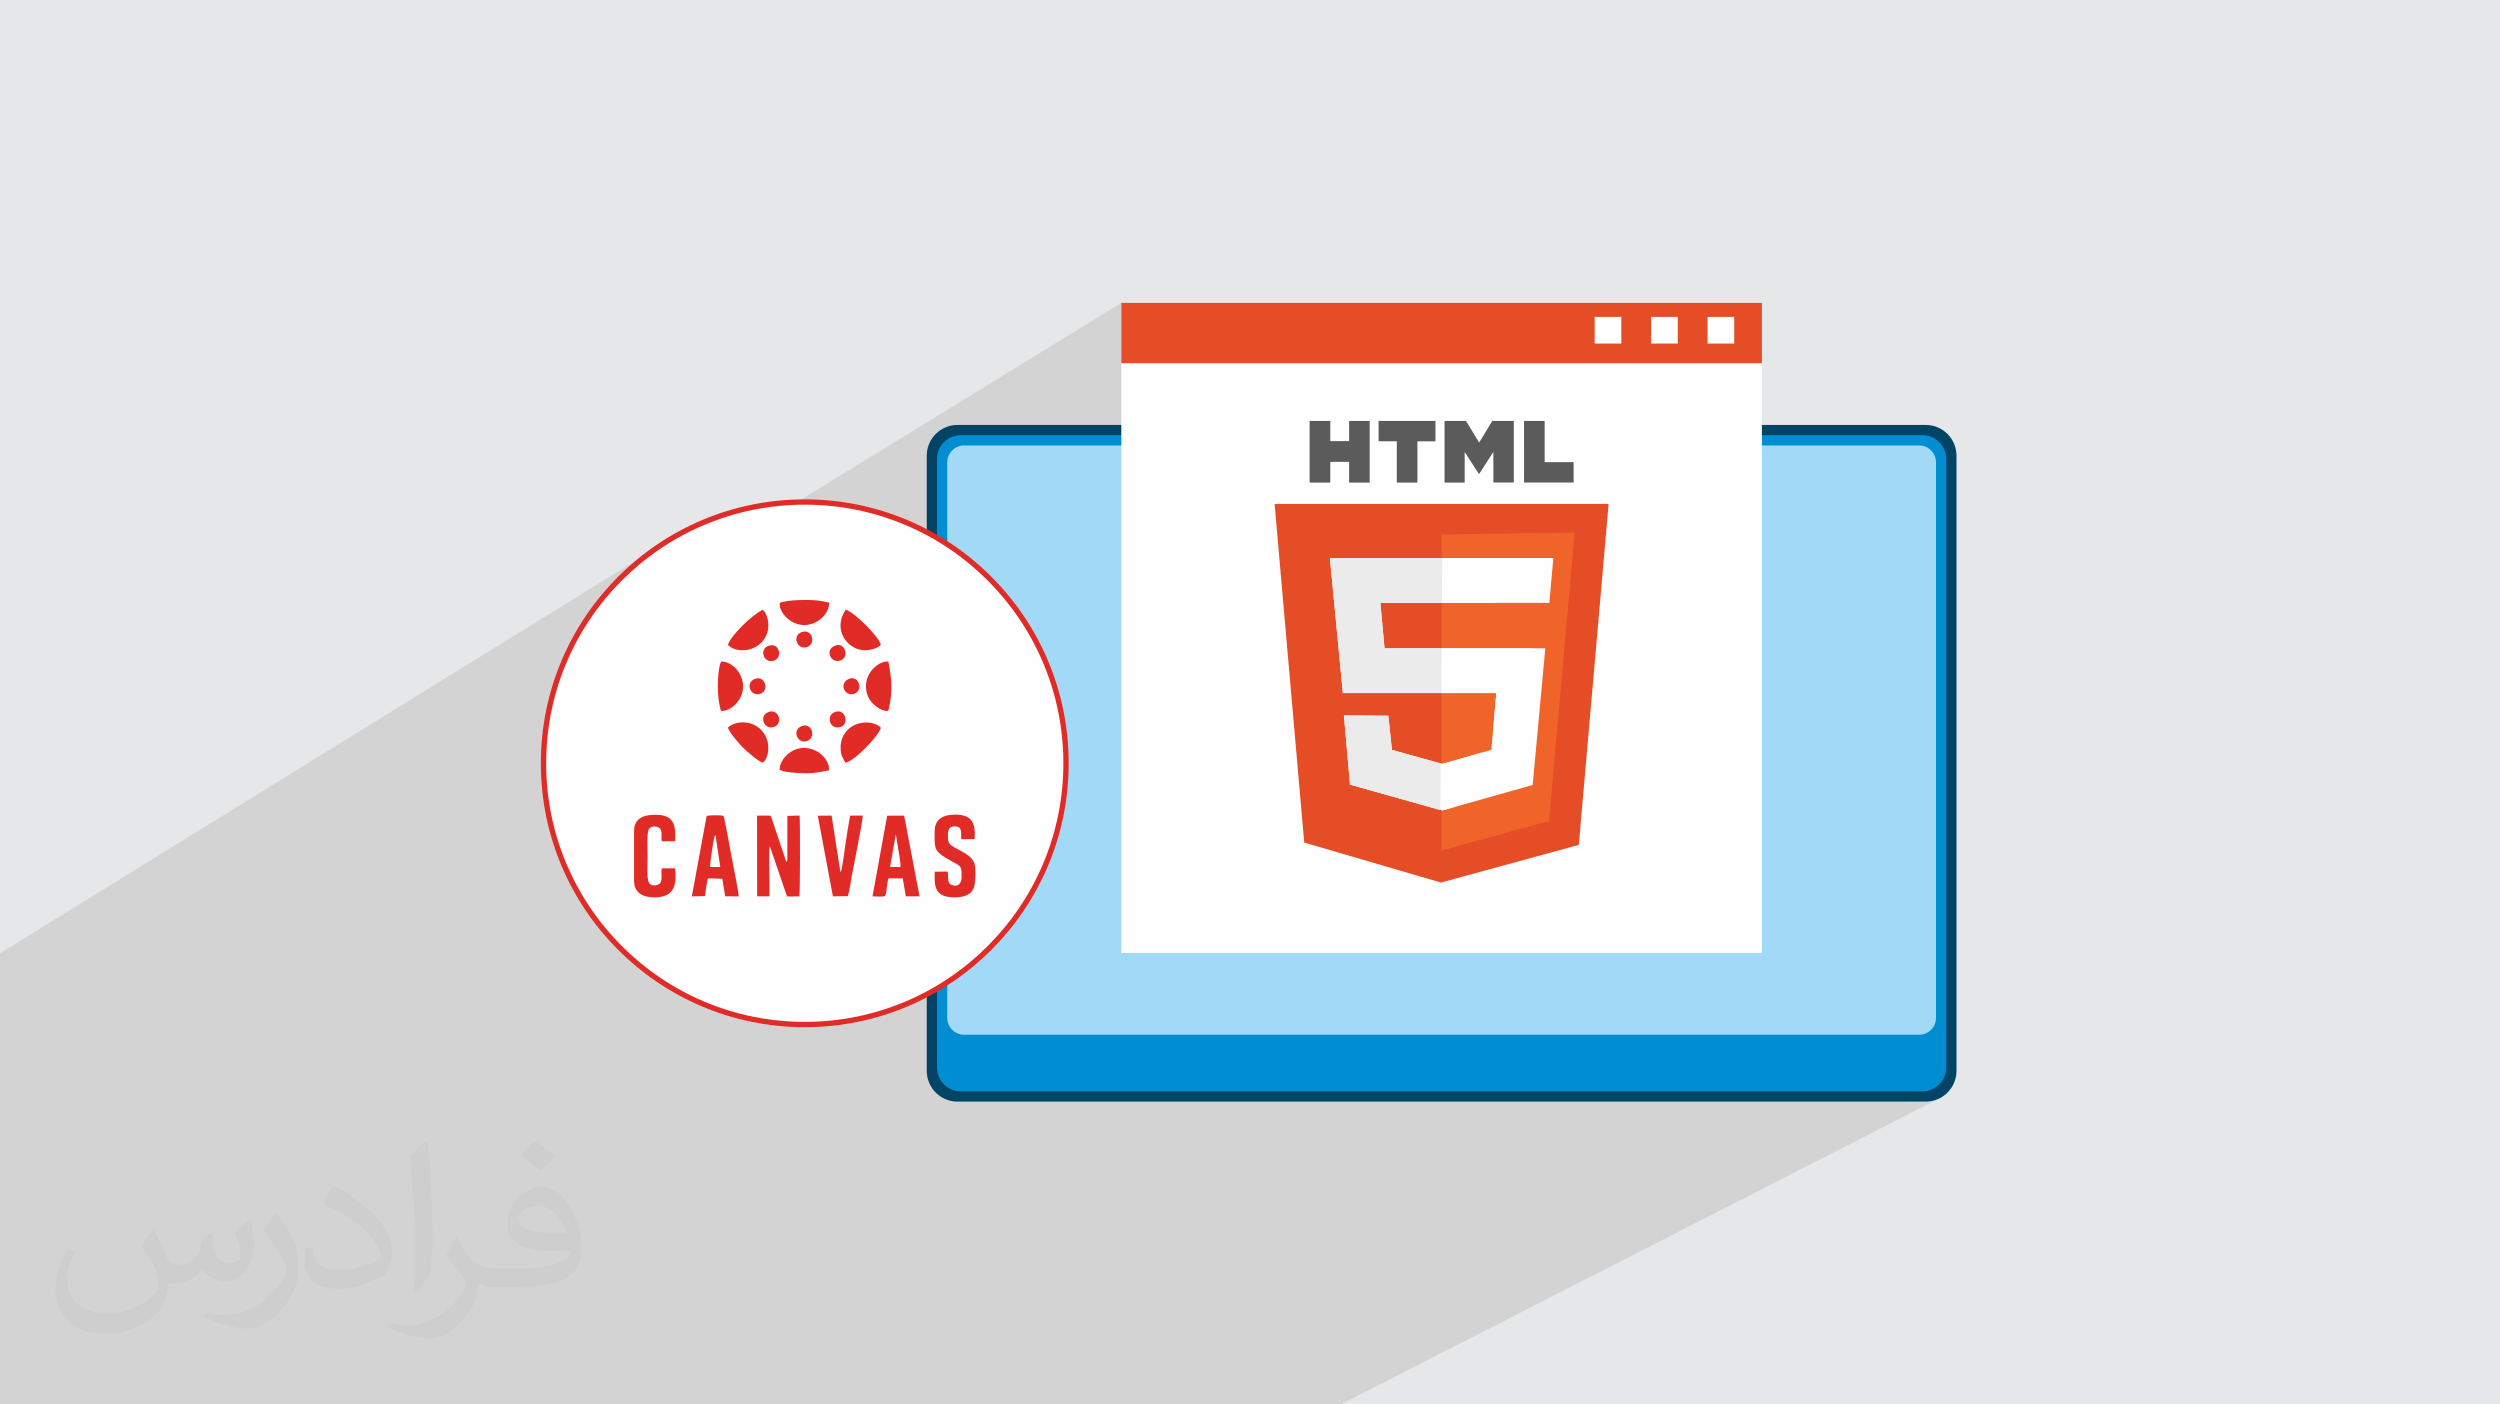
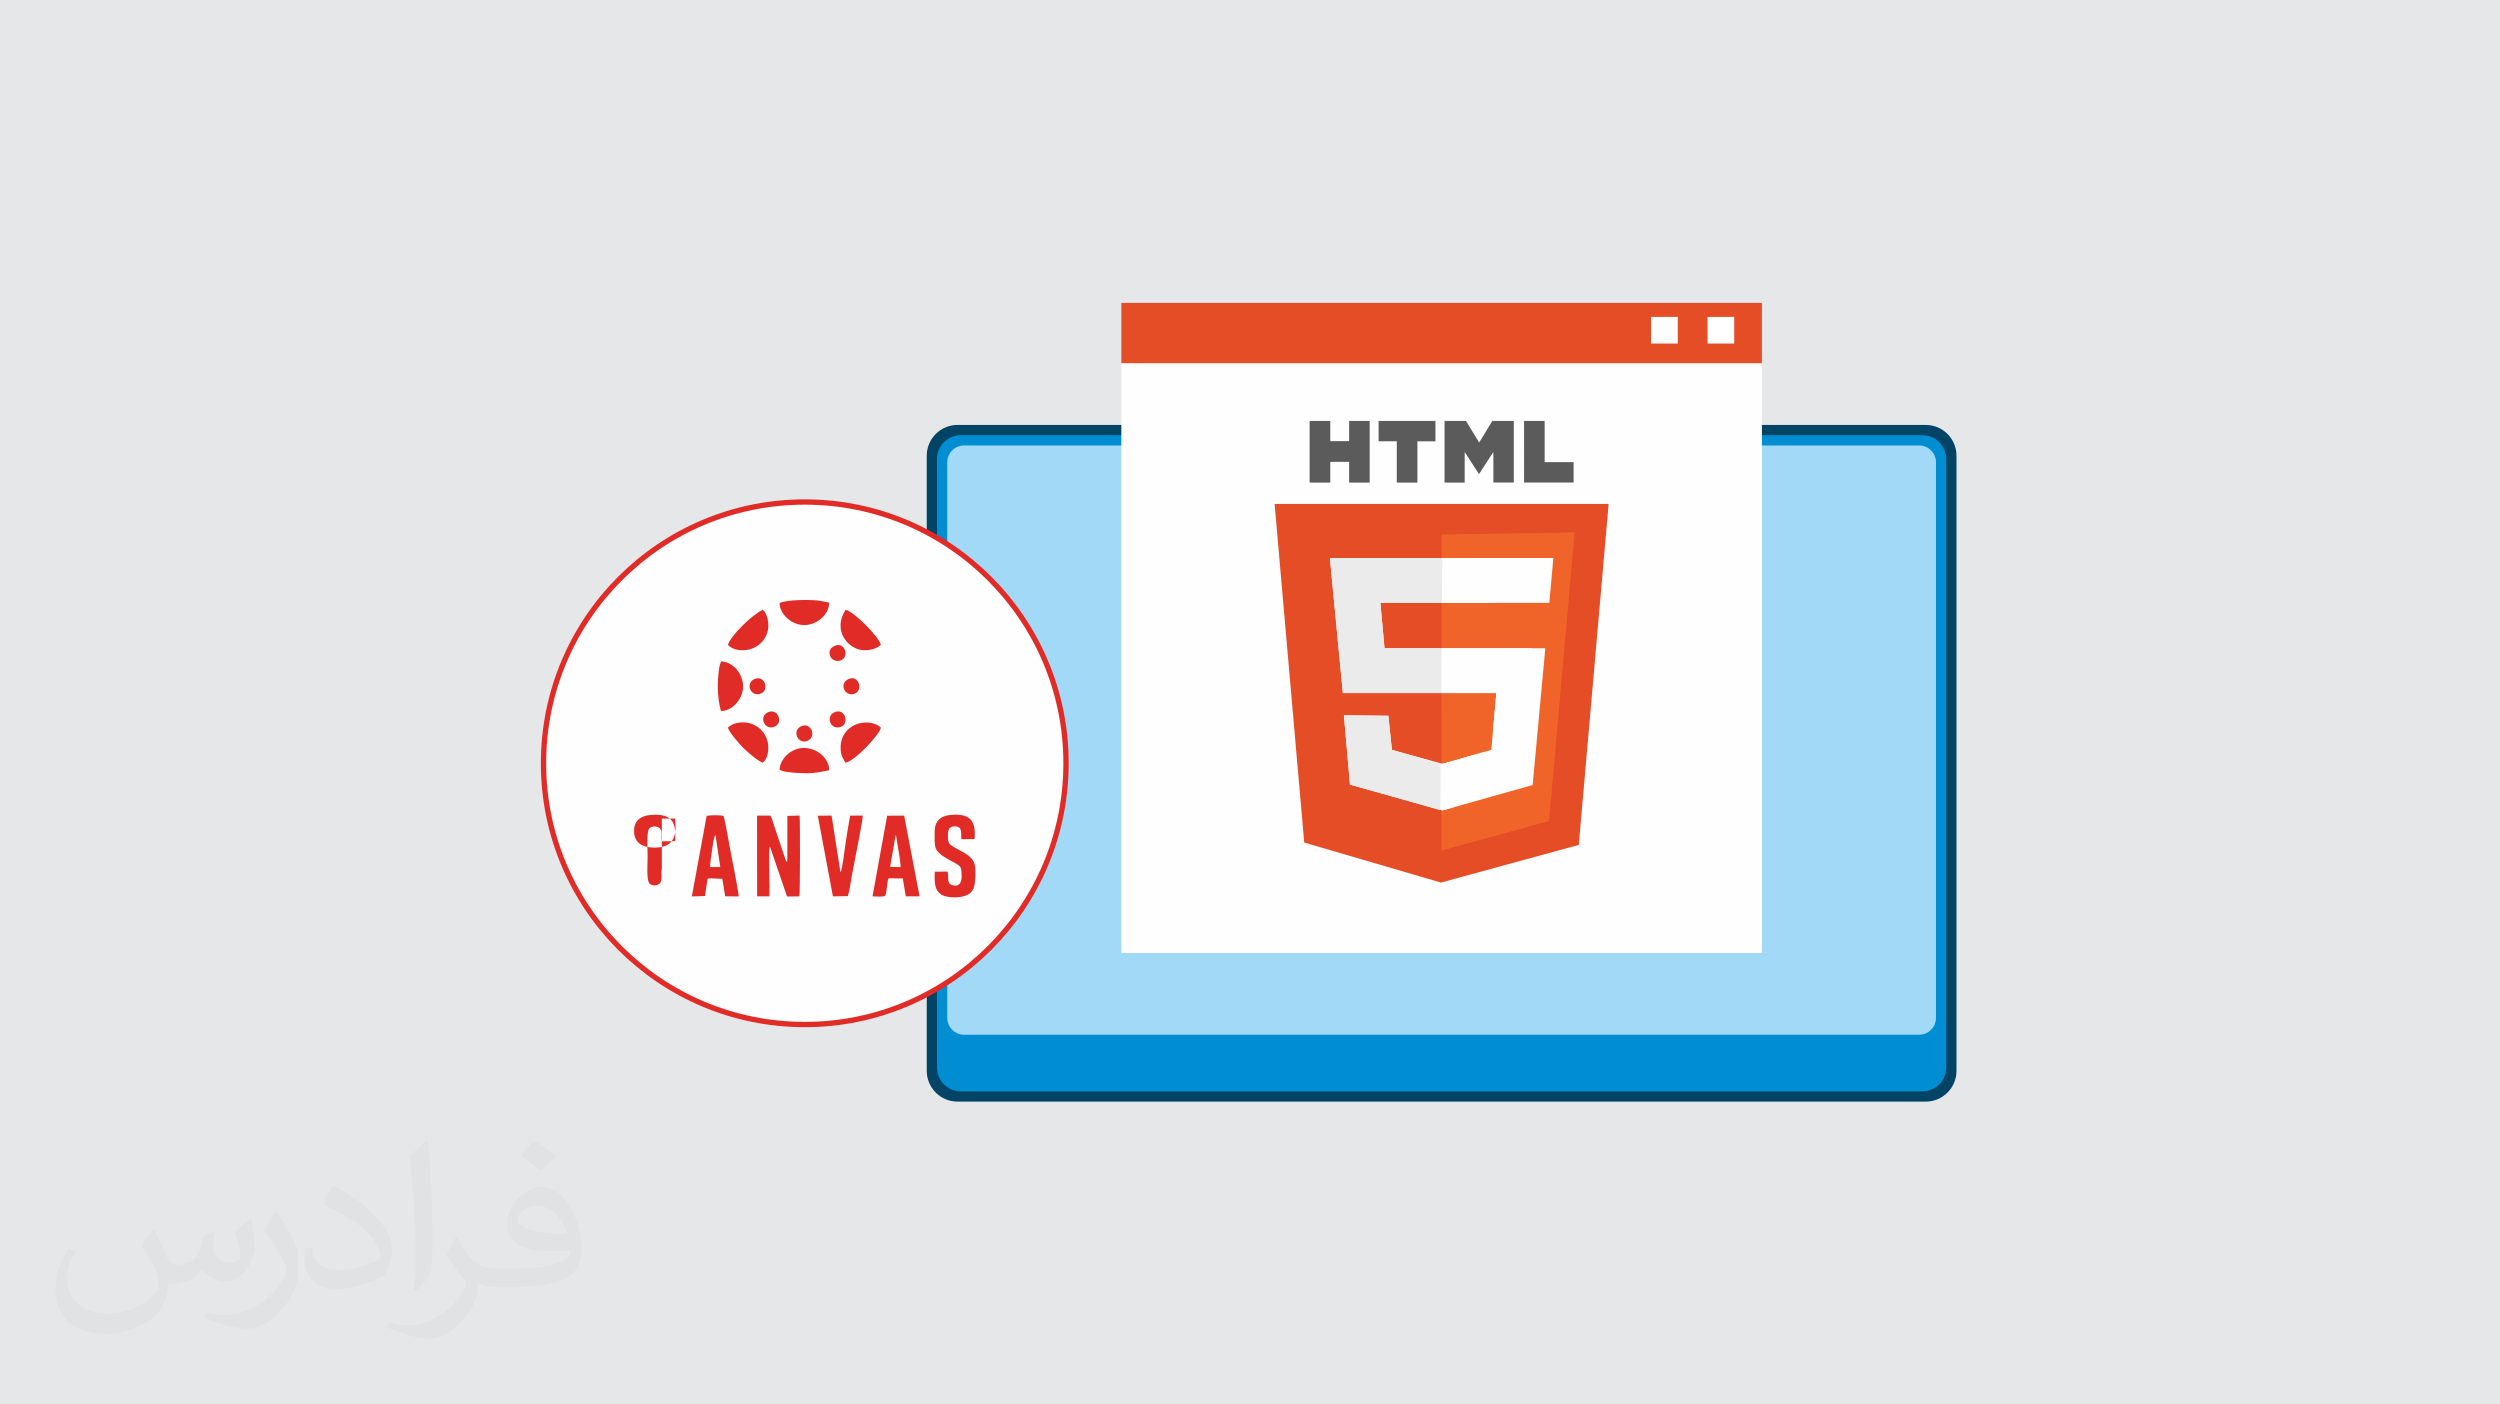
<svg xmlns="http://www.w3.org/2000/svg" xml:space="preserve" width="94.192mm" height="52.917mm" version="1.1" style="shape-rendering:geometricPrecision; text-rendering:geometricPrecision; image-rendering:optimizeQuality; fill-rule:evenodd; clip-rule:evenodd" viewBox="0 0 9404.92 5283.66">
  <defs>
    <style type="text/css">
   
    .str0 {stroke:#E12B27;stroke-width:19.97;stroke-miterlimit:22.926}
    .fil12 {fill:#FEFEFE}
    .fil14 {fill:#E12B27}
    .fil9 {fill:#E44D26}
    .fil0 {fill:#E6E7E8}
    .fil13 {fill:#EBEBEB}
    .fil10 {fill:#F06429}
    .fil6 {fill:#FEFEFE;fill-rule:nonzero}
    .fil11 {fill:#5B5B5B;fill-rule:nonzero}
    .fil5 {fill:#A2D9F7;fill-rule:nonzero}
    .fil3 {fill:#024466;fill-rule:nonzero}
    .fil4 {fill:#008DD2;fill-rule:nonzero}
    .fil7 {fill:#E44D26;fill-rule:nonzero}
    .fil8 {fill:white;fill-rule:nonzero}
    .fil2 {fill:#373435;fill-opacity:0.031}
    .fil1 {fill:#2B2A29;fill-opacity:0.102}
   
  </style>
  </defs>
  <g id="Layer_x0020_1">
    <polygon class="fil0" points="-0,0 9404.92,0 9404.92,5283.66 -0,5283.66 " />
-     <polygon class="fil1" points="-0,5029.86 -0,5025.59 -0,5025.58 -0,5022.27 -0,5021.9 -0,5012.17 -0,5011.96 -0,4991.61 -0,4977.46 -0,4977.15 -0,4973.49 -0,4972.51 -0,4967.94 -0,4967.26 -0,4966.84 -0,4962.05 -0,4943.45 -0,4936.51 -0,4933.06 -0,4930.91 -0,4922.86 -0,4922.47 -0,4921.18 -0,4917.86 -0,4916.34 -0,4913.28 -0,4910.84 -0,4898.61 -0,4880.08 -0,4871.86 -0,4871.85 -0,4870.84 -0,4865.99 -0,4865.98 -0,4850.38 -0,4838 -0,4837.95 -0,4836.06 -0,4833.11 -0,4833.02 -0,4829.26 -0,4829.06 -0,4824.87 -0,4821.49 -0,4820.98 -0,4814.89 -0,4808.91 -0,4793.91 -0,4783.45 -0,4779.23 -0,4773.11 -0,4764.65 -0,4761.42 -0,4761.12 -0,4760.43 -0,4755.74 -0,4745.56 -0,4745.35 -0,4735.24 -0,4733.73 -0,4732.73 -0,4731.31 -0,4728.96 -0,4728.01 -0,4727.68 -0,4722.26 -0,4696.24 -0,4693.38 -0,4692.35 -0,4677.44 -0,4665.44 -0,4663.74 -0,4659.39 -0,4650.05 -0,4649.94 -0,4641.62 -0,4632.39 -0,4629.72 -0,4622.31 -0,4619.6 -0,4608.04 -0,4604.66 -0,4591.97 -0,4591.77 -0,4587.5 -0,4571.38 -0,4566.23 -0,4565.07 -0,4557.04 -0,4554.64 -0,4544.21 -0,4530.53 -0,4524.33 -0,4524.26 -0,4520.81 -0,4513.34 -0,4510.26 -0,4479.53 -0,4469.74 -0,4468.35 -0,4457.32 -0,4452.8 -0,4407.14 -0,4405.51 -0,4405.35 -0,4375.92 -0,4373.55 -0,4324.58 -0,4313.19 -0,4312.48 -0,4312.11 -0,4301.72 -0,4263.54 -0,4260.63 -0,4258.87 -0,4237.31 -0,4209.55 -0,4195.69 -0,4195.25 -0,4190.75 -0,4173.96 -0,4172.78 -0,4150.43 -0,4149.94 -0,4147.39 -0,4127.94 -0,4119.65 -0,4109.23 -0,4046.37 -0,4034.68 -0,4034.09 -0,3935.64 -0,3911.93 -0,3879.2 -0,3846.8 -0,3845.78 -0,3832.71 -0,3786.17 -0,3730.36 -0,3586.36 2517.85,2030.85 2477.98,2056.42 2439.44,2083.82 2402.31,2112.99 2366.65,2143.88 2332.52,2176.43 2299.98,2210.56 2269.08,2246.22 2239.91,2283.35 2212.51,2321.88 2186.94,2361.76 2164.39,2400.98 4218.36,1139.41 4218.36,1366.28 5703.64,1366.28 5999.08,1192.17 5999.08,1292.41 6040.56,1292.41 6211.45,1192.17 6211.45,1292.41 6252.14,1292.41 6423.81,1192.17 6423.81,1292.41 6524.06,1292.41 6396.83,1366.28 6628.27,1366.28 6159.43,1637.12 7231.91,1637.12 7250,1638.95 7266.86,1644.18 7282.11,1652.46 7295.4,1663.42 7306.36,1676.7 7314.64,1691.96 7319.86,1708.8 7321.69,1726.9 7321.69,4015.92 7319.86,4034.01 7314.64,4050.86 7306.36,4066.1 7295.4,4079.39 7282.11,4090.36 7266.86,4098.63 7177.79,4144.26 7244.36,4144.26 7256.21,4143.66 7267.72,4141.9 7278.83,4139.04 7289.47,4135.15 7299.61,4130.27 5043.4,5283.66 5016.83,5283.66 4953.4,5283.66 4852.3,5283.66 4543.78,5283.66 4529.55,5283.66 3424.45,5283.66 2090.54,5283.66 1851.38,5283.66 1838.2,5283.66 1558.65,5283.66 1546.06,5283.66 1426.29,5283.66 1398.06,5283.66 1237.76,5283.66 1202.31,5283.66 1187.56,5283.66 1179.72,5283.66 1141.36,5283.66 1129.69,5283.66 1121.49,5283.66 1116.6,5283.66 1114.87,5283.66 1100.26,5283.66 988.85,5283.66 974.51,5283.66 864.83,5283.66 774.48,5283.66 773.28,5283.66 759.01,5283.66 755.28,5283.66 728.91,5283.66 691.07,5283.66 647.99,5283.66 520.15,5283.66 494.68,5283.66 426.77,5283.66 359.43,5283.66 341.7,5283.66 284.36,5283.66 272.49,5283.66 254.38,5283.66 235.91,5283.66 195.01,5283.66 192.19,5283.66 162.79,5283.66 155.31,5283.66 126.82,5283.66 30.94,5283.66 4.8,5283.66 4.77,5283.66 -0,5283.66 -0,5271.44 -0,5267.81 -0,5263.15 -0,5259.45 -0,5255.09 -0,5242.15 -0,5232.81 -0,5230.1 -0,5227.58 -0,5217.19 -0,5212.35 -0,5200.45 -0,5200.44 -0,5195.69 -0,5195.33 -0,5189.03 -0,5179.63 -0,5163.2 -0,5162.42 -0,5149.71 -0,5149.68 -0,5128.01 -0,5116.4 -0,5115.46 -0,5114.83 -0,5112.72 -0,5108.17 -0,5103.02 -0,5094.64 -0,5080.02 -0,5054.12 -0,5045.91 " />
    <path class="fil2" d="M578.49 4627.69c17.95,27.21 29.6,53.36 40.96,82.43 8.45,16.91 12.93,48.09 52.57,48.09 11.61,0 28.28,-3.42 43.06,-11.61 16.63,-8.73 29.32,-21.94 35.94,-42l15.85 -53.36 38.57 -19.02 2.64 2.64c-5.27,20.09 -6.59,39.36 -6.59,54.43 0,44.63 38.57,61.56 69.22,61.56 17.95,0 34.09,-8.73 34.09,-25.11 0,-21.13 -8.98,-57.06 -20.62,-89.29 17.95,-17.95 35.94,-35.94 56.53,-50.47l3.17 1.6c8.98,38.04 14,75.56 14,100.66 0,24.57 -10.83,51.79 -19.81,69.49 -18.49,34.87 -51.25,62.62 -90.87,62.62 -30.1,0 -63.65,-15.07 -86.66,-43.06l-1.32 0c-21.66,26.96 -55.22,51.25 -108.86,51.25l-16.63 0c-2.64,35.41 -10.29,60.49 -21.94,82.95 -31.95,62.34 -126.81,106.47 -216.1,106.47 -124.17,0 -186.51,-71.59 -186.51,-166.96 0,-58.91 19.27,-113.6 48.88,-152.42l24.29 10.04c-18.49,35.41 -30.91,68.68 -30.91,101.45 0,89.29 72.66,131.83 156.4,131.83 77.68,0 173.83,-49.41 191.28,-106.72 -6.59,-62.62 -30.1,-91.93 -66.04,-148.99 10.83,-19.02 24.83,-38.04 42.28,-58.38l3.17 0 0 0 0 0 -0.02 -0.09zm1432.13 -336.04c26.15,16.39 51.79,35.66 76.87,57.85 -14,19.81 -31.45,37.79 -53.11,53.64 -25.11,-20.34 -50.19,-37.79 -75.84,-56.27 17.42,-19.55 34.62,-38.29 52.04,-55.22l0 0 0 0 0 0 0 0 0 0 0.03 0zm13.47 244.11c-42.28,0 -76.87,27.75 -76.87,48.34 0,44.13 84.53,57.85 185.72,57.31 -12.68,-51.79 -57.06,-105.68 -108.86,-105.68l0.01 0.03zm-94.86 236.19c54.96,0 103.04,-1.6 139.74,-10.83 40.96,-10.29 75.56,-30.91 75.56,-45.17 0,-3.7 0,-8.19 -1.32,-11.89 -22.98,2.11 -49.41,2.11 -72.38,2.11 -74.49,0 -131.55,-16.91 -154.02,-58.66 -5.55,-11.61 -9.51,-24.57 -9.51,-39.36 0,-40.43 17.42,-79.79 48.09,-107 25.61,-22.45 53.89,-36.44 82.67,-36.44 52.04,0 93.51,41.75 122.57,107.54 15.85,35.94 26.68,77.4 26.68,129.72 0,34.87 -9.51,64.19 -31.17,85.85 -40.43,39.11 -114.92,53.89 -229.04,53.89l-51.79 0 0 0 -13.47 0c-28.28,0 -48.62,-5.02 -64.72,-17.42l-2.64 0c0.79,6.59 1.32,12.93 1.32,19.02 0,25.61 -8.45,58.38 -25.61,84.53 -50.72,75.3 -105.68,108.04 -153.24,108.04 -48.09,0 -107,-18.49 -160.11,-42.54l9.51 -18.49c17.17,7.13 40.96,11.89 73.7,11.89 85.85,0 198.66,-82.43 212.66,-163 -3.17,-6.59 -8.98,-15.32 -17.17,-24.57 -25.11,-29.85 -40.96,-54.68 -55.75,-80.83 12.68,-25.11 24.29,-45.17 35.13,-63.4l4.49 -0.53c36.72,74.77 69.99,117.55 144.23,117.55l11.61 0 0 0 53.89 0 0 0 0 0 0 0 0 0 0 0 0.09 0.01zm-371.98 79c6.34,-34.34 6.87,-72.91 6.87,-108.86l0 -53.36c0,-99.6 -12.68,-244.36 -22.98,-338.68 17.95,-19.27 43.06,-42 62.87,-57.31l5.81 1.6c13.47,118.62 16.63,256 16.63,383.06 0,33.3 -1.32,65.79 -4.49,89.55 -1.85,30.1 -19.27,52.83 -56.53,87.7l-8.19 -3.7zm-382.8 -157.19c1.85,46.77 24.83,83.49 105.15,83.49 49.93,0 92.19,-12.93 138.96,-35.13 8.45,-3.7 12.93,-8.73 12.93,-12.93 0,-29.32 -22.45,-68.15 -60.23,-103.55 -36.72,-33.3 -85.34,-62.62 -130.76,-82.18 -15.6,-6.59 -20.62,-13.47 -20.62,-20.09 0,-13.47 17.95,-41.75 32.77,-62.09l5.02 -0.53c52.04,27.21 110.17,67.64 153.24,112.53 39.11,41.47 63.4,83.49 63.4,129.19 0,33.81 -10.29,65.51 -26.96,95.11 -57.06,28.79 -117.83,50.72 -178.06,50.72 -73.17,0 -123.1,-34.34 -123.1,-114.92 0,-8.73 0,-22.19 3.17,-39.64l25.11 0 0 0 0 0 0 0 0 0 0 0 -0.02 0zm-132.37 -132.9l45.45 73.45c16.63,27.21 32.23,56.81 32.23,103.55l0 59.7c0,48.34 -30.91,100.13 -80.83,151.38 -39.11,34.62 -73.7,49.41 -105.68,49.41 -47.55,0 -101.98,-14.79 -164.85,-41.75l7.13 -18.49c19.81,5.27 42.79,9.77 71.06,9.77 90.36,-0.53 182.8,-66.57 225.08,-147.15 5.02,-9.26 6.87,-17.95 6.87,-24.04 0,-9.26 -5.02,-19.55 -8.98,-28.79 -22.98,-43.31 -48.62,-82.95 -76.87,-119.68 14.79,-23.25 29.6,-45.7 45.7,-67.9l3.7 0.53 0 0 0 0 0 0 0 0 0 0 -0.02 0.01z" />
    <g id="_2264186569248">
      <g>
        <path class="fil3" d="M7244.36 4144.26l-3642.09 0c-64,0 -115.9,-51.89 -115.9,-115.9l0 -2313.9c0,-64 51.9,-115.9 115.9,-115.9l3642.09 0c64.01,0 115.9,51.9 115.9,115.9l0 2313.9c0,64.01 -51.89,115.9 -115.9,115.9z" />
        <path class="fil4" d="M3524.93 4015.91l0 -2289.01c0,-49.57 40.19,-89.77 89.76,-89.77l3617.21 0c49.58,0 89.77,40.2 89.77,89.77l0 2289.02c0,49.57 -40.19,89.76 -89.77,89.76l-3617.21 0c-49.57,0 -89.76,-40.19 -89.76,-89.77z" />
        <path class="fil5" d="M3563.52 3829.07l0 -2089.75c0,-35.14 28.49,-63.62 63.62,-63.62l3592.34 0c35.16,0 63.64,28.49 63.64,63.63l0 2089.74c0,35.15 -28.49,63.63 -63.63,63.63l-3592.34 0c-35.15,0 -63.63,-28.5 -63.63,-63.63z" />
      </g>
      <g>
        <g>
          <polygon class="fil6" points="6628.27,3584.93 4218.36,3584.93 4218.36,1139.41 6628.27,1139.41 " />
          <polygon class="fil7" points="6628.27,1366.28 4218.36,1366.28 4218.36,1139.41 6628.27,1139.41 " />
          <polygon class="fil8" points="6524.06,1292.41 6423.81,1292.41 6423.81,1192.17 6524.06,1192.17 " />
          <polygon class="fil8" points="6311.69,1292.41 6211.45,1292.41 6211.45,1192.17 6311.69,1192.17 " />
-           <polygon class="fil8" points="6099.33,1292.41 5999.08,1292.41 5999.08,1192.17 6099.33,1192.17 " />
        </g>
        <g>
          <polygon class="fil9" points="4795.01,1895.71 6051.62,1895.71 5939.42,3178.41 5420.78,3320.15 4906.48,3169.71 " />
          <polygon class="fil10" points="5422.96,2010.79 5923.68,2002.86 5827.48,3088.49 5422.84,3199.77 " />
          <g>
            <path class="fil11" d="M5434.46 1583.45c26.92,0 53.84,0 80.75,0 0.61,1.13 1.16,2.28 1.82,3.36 14.65,24.03 29.31,48.05 43.97,72.07 1.1,1.81 2.26,3.59 3.68,5.84 4.39,-7.21 8.58,-14.01 12.71,-20.84 12.21,-20.14 24.41,-40.29 36.61,-60.44 26.92,0 53.84,0 80.76,0 0.06,1.14 0.15,2.28 0.15,3.41 0.01,74.76 0.01,149.51 0,224.26 0,1.43 -0.09,2.86 -0.15,4.28 -25.49,0 -50.97,0 -76.45,0 -0.11,-2 -0.31,-3.99 -0.31,-5.99 -0.01,-34.34 -0.01,-68.68 -0.01,-103.02 0,-1.48 0,-2.98 0,-4.45 -0.33,-0.07 -0.66,-0.14 -0.99,-0.21 -17.54,27.08 -35.09,54.17 -53.04,81.89 -18.07,-27.9 -35.58,-54.92 -53.08,-81.94 -0.28,0.08 -0.55,0.15 -0.83,0.23 0,37.83 0,75.67 0,113.5 -25.2,0 -50.39,0 -75.6,0 -0.05,-1.29 -0.12,-2.57 -0.12,-3.85 -0.01,-75.04 -0.01,-150.07 0,-225.11 0,-1 0.07,-2 0.12,-3z" />
            <path class="fil11" d="M5004.04 1815.41c-25.74,0 -51.49,0 -77.27,0 0,-77.32 0,-154.64 0,-231.96 26.07,0 52.1,0 78.13,0 -0.14,0.98 -0.4,1.96 -0.4,2.94 -0.02,23.45 -0.02,46.9 0,70.35 0,0.95 0.18,1.9 0.28,2.89 23.64,0 46.99,0 70.56,0 0,-25.59 0,-50.88 0,-76.17 25.78,0 51.55,0 77.32,0 0,77.32 0,154.64 0,231.96 -25.77,0 -51.54,0 -77.32,0 0,-25.84 0,-51.67 0,-77.94 -2.03,0 -3.57,0 -5.11,0 -20.03,0 -40.05,-0.01 -60.08,0 -5.65,0 -5.66,0 -5.66,5.48 0,22.31 0.01,44.62 -0.02,66.94 0,1.84 -0.28,3.67 -0.43,5.52z" />
            <path class="fil11" d="M5186.18 1583.45c71.3,0 142.6,0 213.92,0 0,25.41 0,50.82 0,76.74 -22.74,0 -45.1,0 -67.87,0 0,52.06 0,103.64 0,155.22 -25.77,0 -51.55,0 -77.32,0 -0.05,-2.01 -0.16,-4 -0.16,-6 -0.01,-47.94 -0.01,-95.87 -0.01,-143.81 0,-1.65 0,-3.3 0,-5.58 -23.15,0 -45.64,0 -68.41,0 0,-2.35 0,-4.04 0,-5.74 -0.05,-23.61 -0.1,-47.22 -0.15,-70.82z" />
            <path class="fil11" d="M5733.43 1583.45c25.77,0 51.54,0 77.32,0 0.06,1.86 0.19,3.7 0.19,5.56 0,47.92 0,95.82 0,143.74 0,1.8 0,3.59 0,5.89 36.59,0 72.55,0 108.92,0 0,25.92 0,51.34 0,76.76 -62.15,0 -124.28,0 -186.43,0 0.02,-25.58 0.07,-51.16 0.06,-76.74 0,-51.74 -0.04,-103.47 -0.06,-155.22z" />
          </g>
          <polygon class="fil12" points="5843.64,2099.18 5828.56,2267.87 5192.93,2267.87 5208.52,2438.74 5813.46,2438.74 5765.77,2953.09 5426.67,3048.73 5078.58,2951.68 5055.71,2690.85 5222.89,2692.73 5236.37,2821.01 5426.48,2873.59 5610.21,2820.81 5629.13,2607.29 5051.7,2607.31 5002.98,2099.18 " />
          <path class="fil12" d="M5626.79 2267.87l-203.86 0 0.01 -168.68 70.1 0 133.75 168.68zm-203.88 170.87l339.37 0 10.46 13.19 -156.63 302.32 13.02 -146.96 -206.24 0.01 0.02 -168.56zm46.93 597.82l-43.16 12.17 -3.82 -1.07 0.02 -175.07 3.61 1 150.14 -43.13 -106.79 206.11z" />
          <path class="fil13" d="M5424.51 2267.87l-231.58 0 15.6 170.87 214.63 0 -1.34 168.56 -370.11 0.01 -48.73 -508.13 422.87 0 -1.34 168.68zm-6.2 780.13l-339.73 -96.31 -22.88 -260.84 167.19 1.89 13.48 128.28 183.32 52.29 -1.39 174.7z" />
        </g>
      </g>
      <g>
        <circle class="fil12 str0" cx="3027.48" cy="2871.39" r="982.83" />
        <g id="_2657607334304">
          <path class="fil14" d="M2894.39 3371.89c2.19,-30.57 -4.39,-174.47 1.98,-187.76l64.44 188.36 46.47 -0.28c2.56,-8.53 3.19,-282.35 0.75,-304.05l-45.99 1.09 -0.08 163.14c-2.28,15 0.99,3.89 -4.13,9.36l-43.99 -130.69c-3.39,-9.97 -11.07,-35.43 -15.28,-42.91l-50.59 0.24 0.38 303.59 46.06 -0.11 -0.01 0.01z" />
          <path class="fil14" d="M2670.84 3261.98c-0.45,-7.49 11.85,-97.7 16.64,-112.76 0.22,-0.71 0.44,-1.27 0.68,-1.92l2.13 -3.76c0.21,-1.18 0.76,-1.31 1.49,-1.89l17.85 120.11 -38.78 0.21 -0.01 0.01zm-18.54 108.88c2.09,-17.96 5.05,-39.42 8.51,-57.55 1.57,-8.19 0.61,-8.01 8.75,-9.13l47.78 1.8 10.85 65.99 50.75 0.19c0.1,-15.43 -22.9,-128.42 -27.55,-153.32 -1.52,-8.16 -26.27,-146.15 -29.36,-149.01 -9.25,-4.33 -51.04,-3.25 -63.53,-0.67l-55.8 303.08 49.59 -1.37 0 -0.01z" />
          <path class="fil14" d="M3566.05 3140.84c0,-22.46 7.2,-35.38 32.87,-31.42 21.39,3.3 15.63,25.71 17.58,47.75l49.95 -0.79c4.89,-59.42 -10.54,-91.71 -71.66,-91.71 -44.28,0 -78.18,13.31 -78.66,63.64 -0.53,55.92 -3.37,71.25 38.13,96.62 59.26,36.22 63.33,23.65 63.23,73.98 -0.05,22.1 -10.79,39.8 -36.49,30.5 -21.06,-7.62 -10.72,-29.44 -16.15,-50.49l-48.23 0.32c-2.2,53.62 -1.62,96.55 74.01,96.55 33.89,0 60.74,-8.66 71.43,-32.68 7.53,-16.93 10.11,-70.92 4.54,-91.61 -9.5,-35.28 -53.21,-48.77 -84.62,-68.76 -16.51,-10.49 -15.95,-23.2 -15.95,-41.92l0 0.01z" />
          <path class="fil14" d="M3369.71 3139.55c0.19,0.52 0.45,1.12 0.63,1.7l2.07 10.15c0.83,4.66 1.49,10.36 2.37,16.05 3.55,23.13 13.91,76.63 13.09,94.48l-39.28 -0.62 21.13 -121.76 0 0zm-39.94 230.86c4.73,-9.12 5.62,-25.86 7.39,-38.17 4.7,-32.92 2.29,-27.9 16.51,-27.91l42.55 0.18 11.39 67.47 51.73 -0.08 -57.99 -303.56 -63.86 0.36 -55.1 303.32c14.2,0.17 36.29,2.86 47.38,-1.59l0 -0.02z" />
-           <path class="fil14" d="M2489.83 3266.75c-3.99,15.66 2.32,38.25 -4.19,51.64 -5.93,12.2 -26.95,17.15 -40.31,7.37 -14.85,-10.86 -8.94,-77.45 -8.94,-101.78 0,-22.66 -4.76,-93.72 5.86,-106.92 8.87,-11.03 32.81,-10.23 41.06,0.34 9.82,12.58 2.39,31.88 6.52,47.55l50.19 -0.41c2.29,-54.38 -0.28,-99.5 -73.96,-99.5 -44.19,0 -80.73,12.51 -80.73,61.25l0 187.08c0,44.84 31.94,62.36 76.56,62.43 76.27,0.11 84.28,-48.48 77.76,-109.29l-49.84 0.25 0.01 0z" />
+           <path class="fil14" d="M2489.83 3266.75c-3.99,15.66 2.32,38.25 -4.19,51.64 -5.93,12.2 -26.95,17.15 -40.31,7.37 -14.85,-10.86 -8.94,-77.45 -8.94,-101.78 0,-22.66 -4.76,-93.72 5.86,-106.92 8.87,-11.03 32.81,-10.23 41.06,0.34 9.82,12.58 2.39,31.88 6.52,47.55l50.19 -0.41c2.29,-54.38 -0.28,-99.5 -73.96,-99.5 -44.19,0 -80.73,12.51 -80.73,61.25c0,44.84 31.94,62.36 76.56,62.43 76.27,0.11 84.28,-48.48 77.76,-109.29l-49.84 0.25 0.01 0z" />
          <path class="fil14" d="M3180.59 3174.74c-2.78,18.53 -11.98,98.72 -18.81,107.22l-33.38 -213.72 -51.93 0.47 56.95 303.31 56.04 -0.83c6.28,-17.13 11.25,-55.85 14.97,-76.3 6.06,-33.41 41.86,-209.46 41.34,-226.75l-47.72 0.26c-6.23,34.9 -12.17,71.11 -17.44,106.34l-0.01 0z" />
          <path class="fil14" d="M2738.56 2425.78c17.65,22.75 80.92,34.09 123.97,-6.81 13.37,-12.69 25.32,-33.01 27.68,-57.63 2.25,-23.52 -5.6,-56.3 -20.89,-67.25 -41.97,19.99 -121.19,98.16 -130.77,131.68l0.01 0.01z" />
          <path class="fil14" d="M3180.16 2869.41c34.57,-4.89 128.48,-104.79 133.68,-131.84 -29.62,-30.69 -109.9,-28.44 -140.71,29.45 -8.29,15.6 -11.98,33.69 -10.57,53.79 1.72,24.57 9.16,30.97 17.6,48.6l0 0.01z" />
          <path class="fil14" d="M3313.76 2425.78c-6.55,-30.17 -100.43,-123.56 -132.28,-132.31 -50.66,76.62 6.92,148.67 66.1,152.49 24.74,1.59 54.24,-6.74 66.18,-20.18l0 0z" />
          <path class="fil14" d="M2932.74 2895.56l7.91 3.86c21.46,7.44 71.92,9.56 94.99,9.56 30.02,0 55.69,-5.79 83.29,-11.26 2.62,-36.8 -37.28,-84 -95.78,-84 -45,0 -88.92,39.75 -90.41,81.84l0 0.01z" />
          <path class="fil14" d="M2738.19 2737.58c6.05,19.23 45.61,63.51 56.58,74.56 12.11,12.18 53.75,49.56 74.56,57.04 21.28,-13.76 36.74,-79.5 -6.06,-123.45 -36.4,-37.38 -98.13,-34.99 -125.08,-8.15l0 0z" />
-           <path class="fil14" d="M3342.02 2673.98c17.4,-75.5 13.1,-111.46 0.18,-184.83 -27.57,-5.27 -84.4,32.04 -84.39,92.51 0.01,27.42 9.79,48.3 25.24,64.41 10.65,11.1 37.98,32.12 58.97,27.91l0 0z" />
          <path class="fil14" d="M2711.96 2674.64c37.37,1.83 82.78,-39.78 83.42,-90.89 0.6,-48.38 -36.88,-93.44 -81.95,-95.53 -9.86,14.39 -13.01,69.37 -13.11,91.37 -0.17,35.49 3.64,63.89 11.64,95.05l-0.01 0z" />
          <path class="fil14" d="M2933.39 2267.79c-4.01,32.86 37.22,83.27 91.87,83.68 46.95,0.35 94.02,-38.74 94.04,-84.27 -14.71,-2.51 -26.53,-6.2 -41.79,-7.91 -36.3,-4.06 -114.24,-3.17 -144.12,8.5l0 0z" />
          <path class="fil14" d="M3141.39 2678.48c-36.28,13.09 -20,68.85 20.42,56.45 34.89,-10.69 18.81,-70.6 -20.42,-56.45z" />
          <path class="fil14" d="M2890.17 2678.99c-37.77,15.12 -14.25,70.65 23.41,54.91 34.08,-14.25 14.58,-70.11 -23.41,-54.91z" />
          <path class="fil14" d="M3016.98 2731c-40.28,14.77 -16.57,69.28 18.92,56.71 37.1,-13.14 17.7,-70.14 -18.92,-56.71z" />
          <path class="fil14" d="M3142.75 2428.55c-15.84,6.51 -26.41,17.19 -20.3,37.74 4.19,14.11 20.86,24.58 38.66,18.68 37.36,-12.36 16.3,-70.67 -18.36,-56.42z" />
-           <path class="fil14" d="M3017.04 2377.6c-40.56,13.89 -16.58,69.18 18.76,56.6 36.49,-12.98 18.95,-69.51 -18.76,-56.6z" />
-           <path class="fil14" d="M2893.53 2428.73c-39.49,11.13 -21.74,68.06 16.8,57.01 35,-10.02 23.22,-68.3 -16.8,-57.01z" />
          <path class="fil14" d="M3191.98 2554.63c-38.13,17.66 -12.85,68.79 23.02,54.86 34.21,-13.29 14.98,-72.46 -23.02,-54.86z" />
          <path class="fil14" d="M2839.8 2553.94c-37.07,14.17 -17.95,67.97 20.01,56.12 35.92,-11.22 18.9,-70.98 -20.01,-56.12z" />
        </g>
      </g>
    </g>
  </g>
</svg>